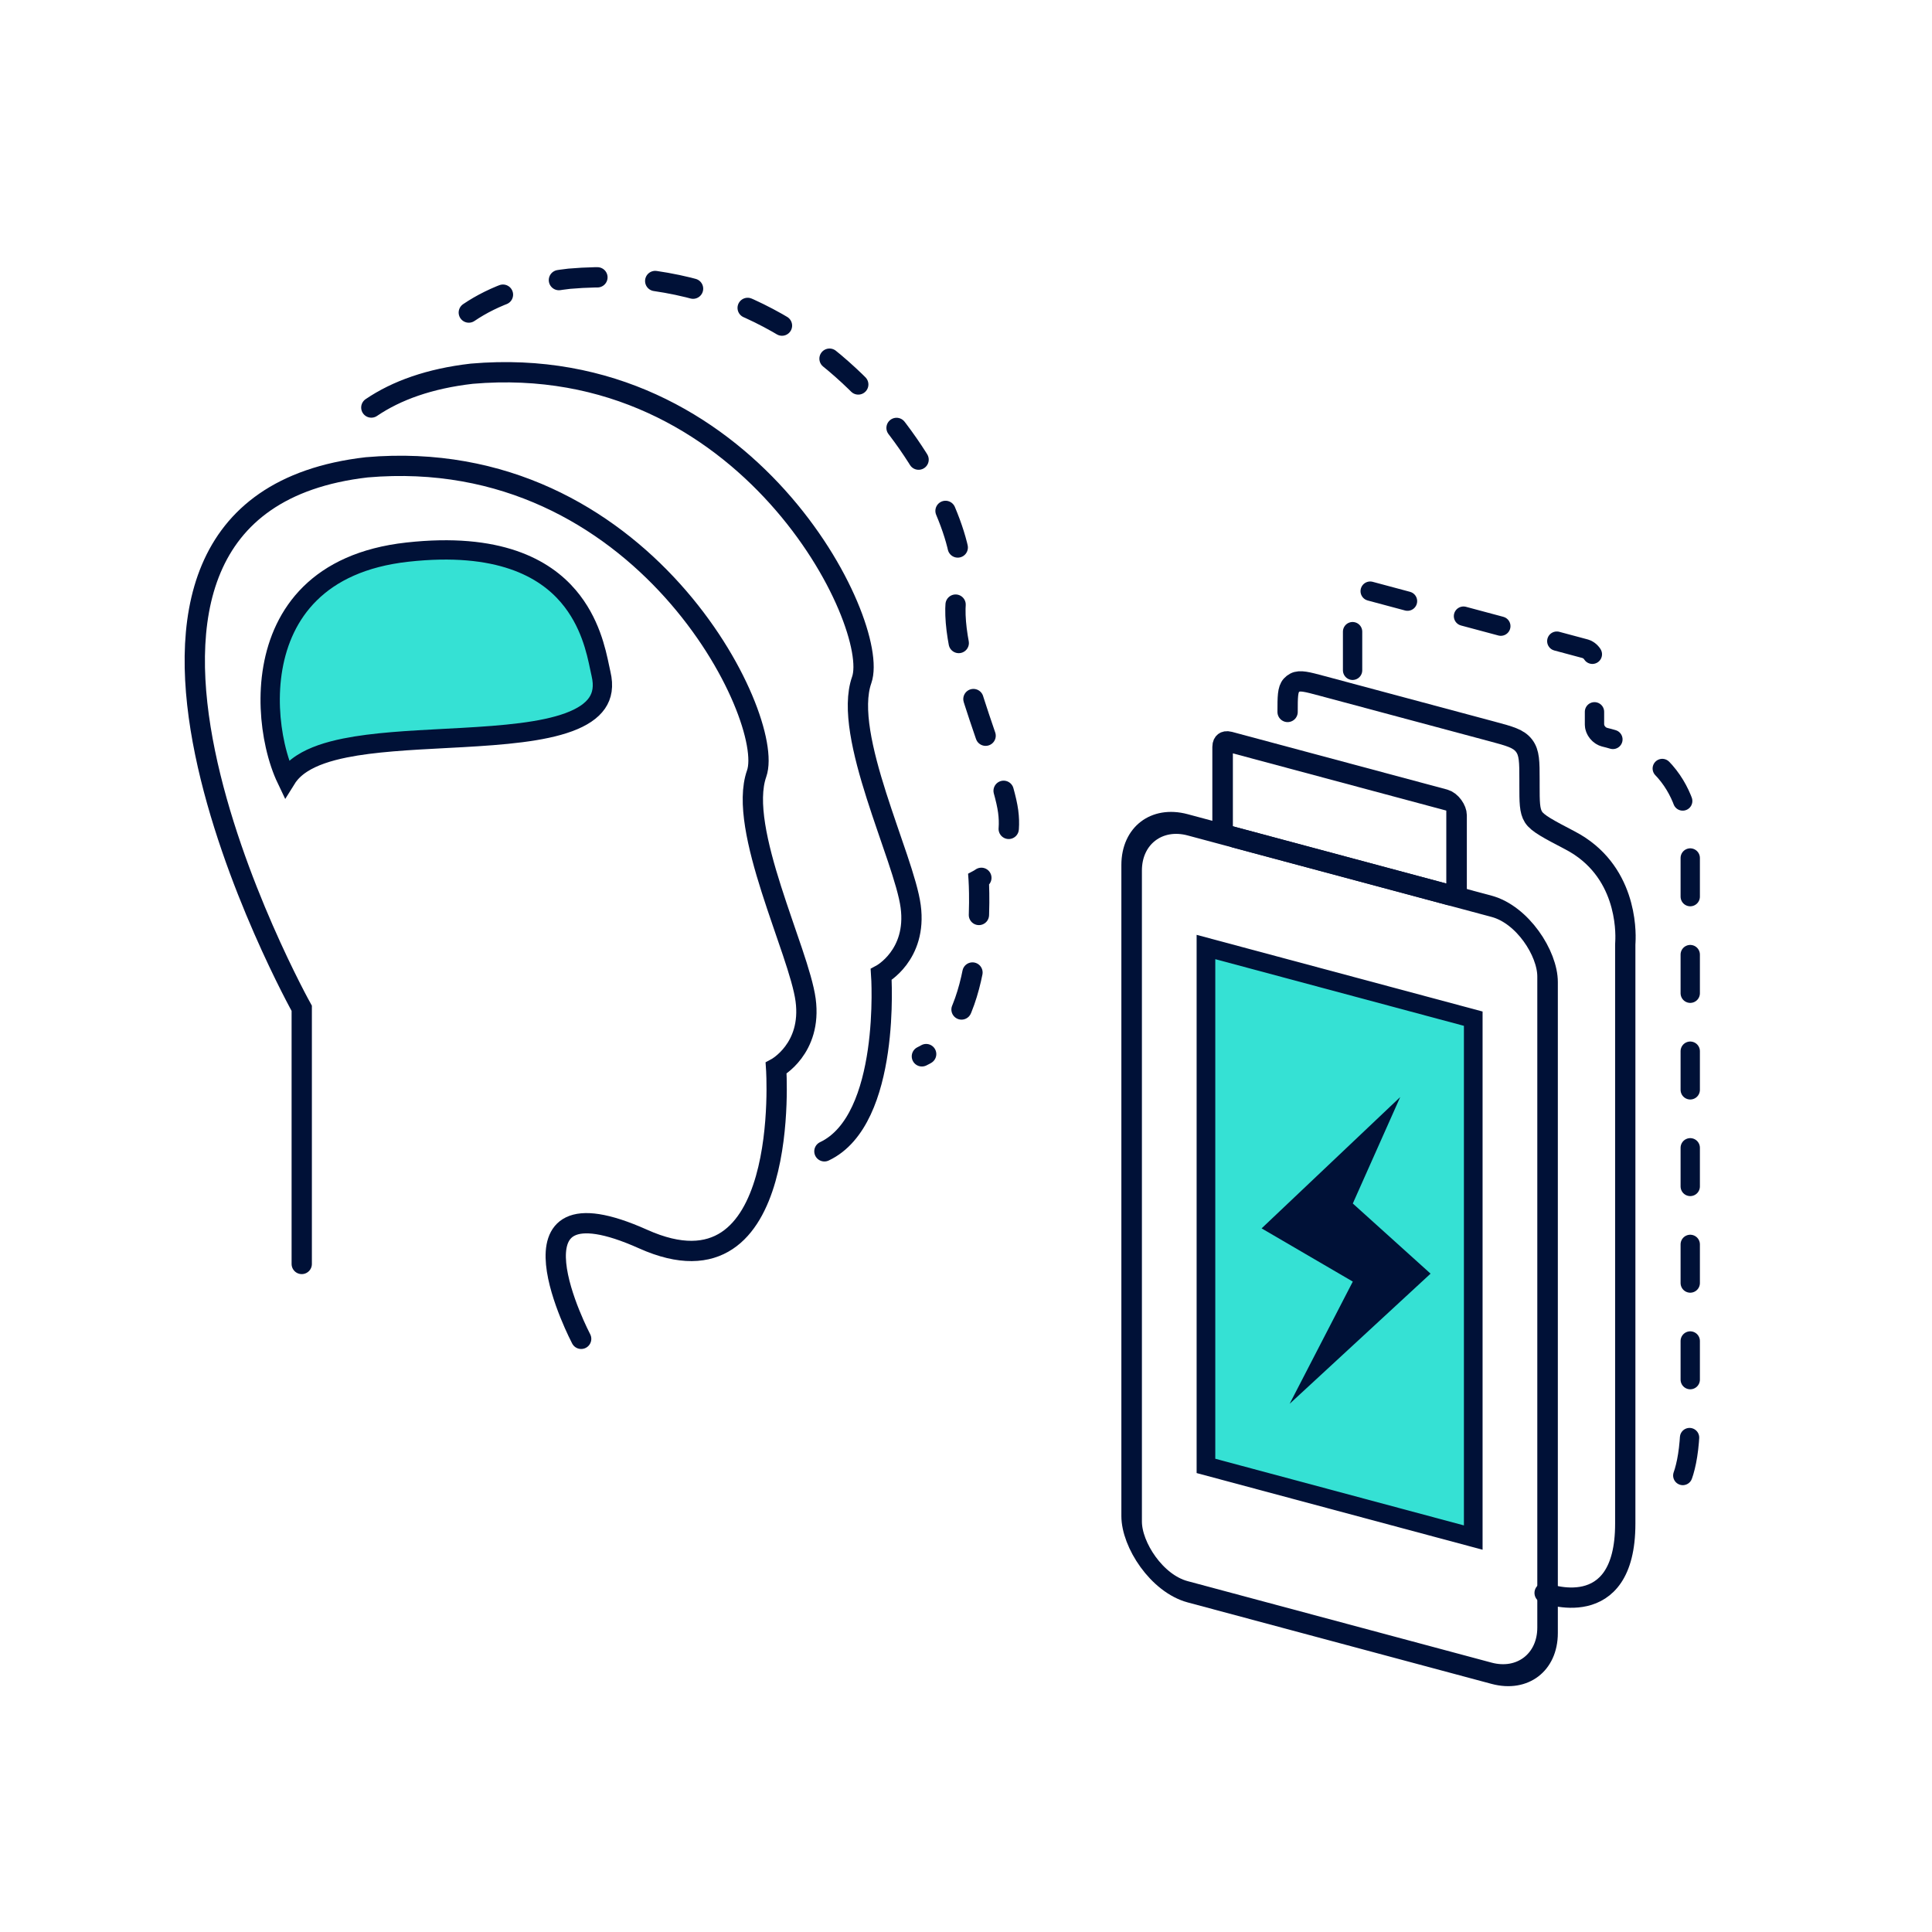
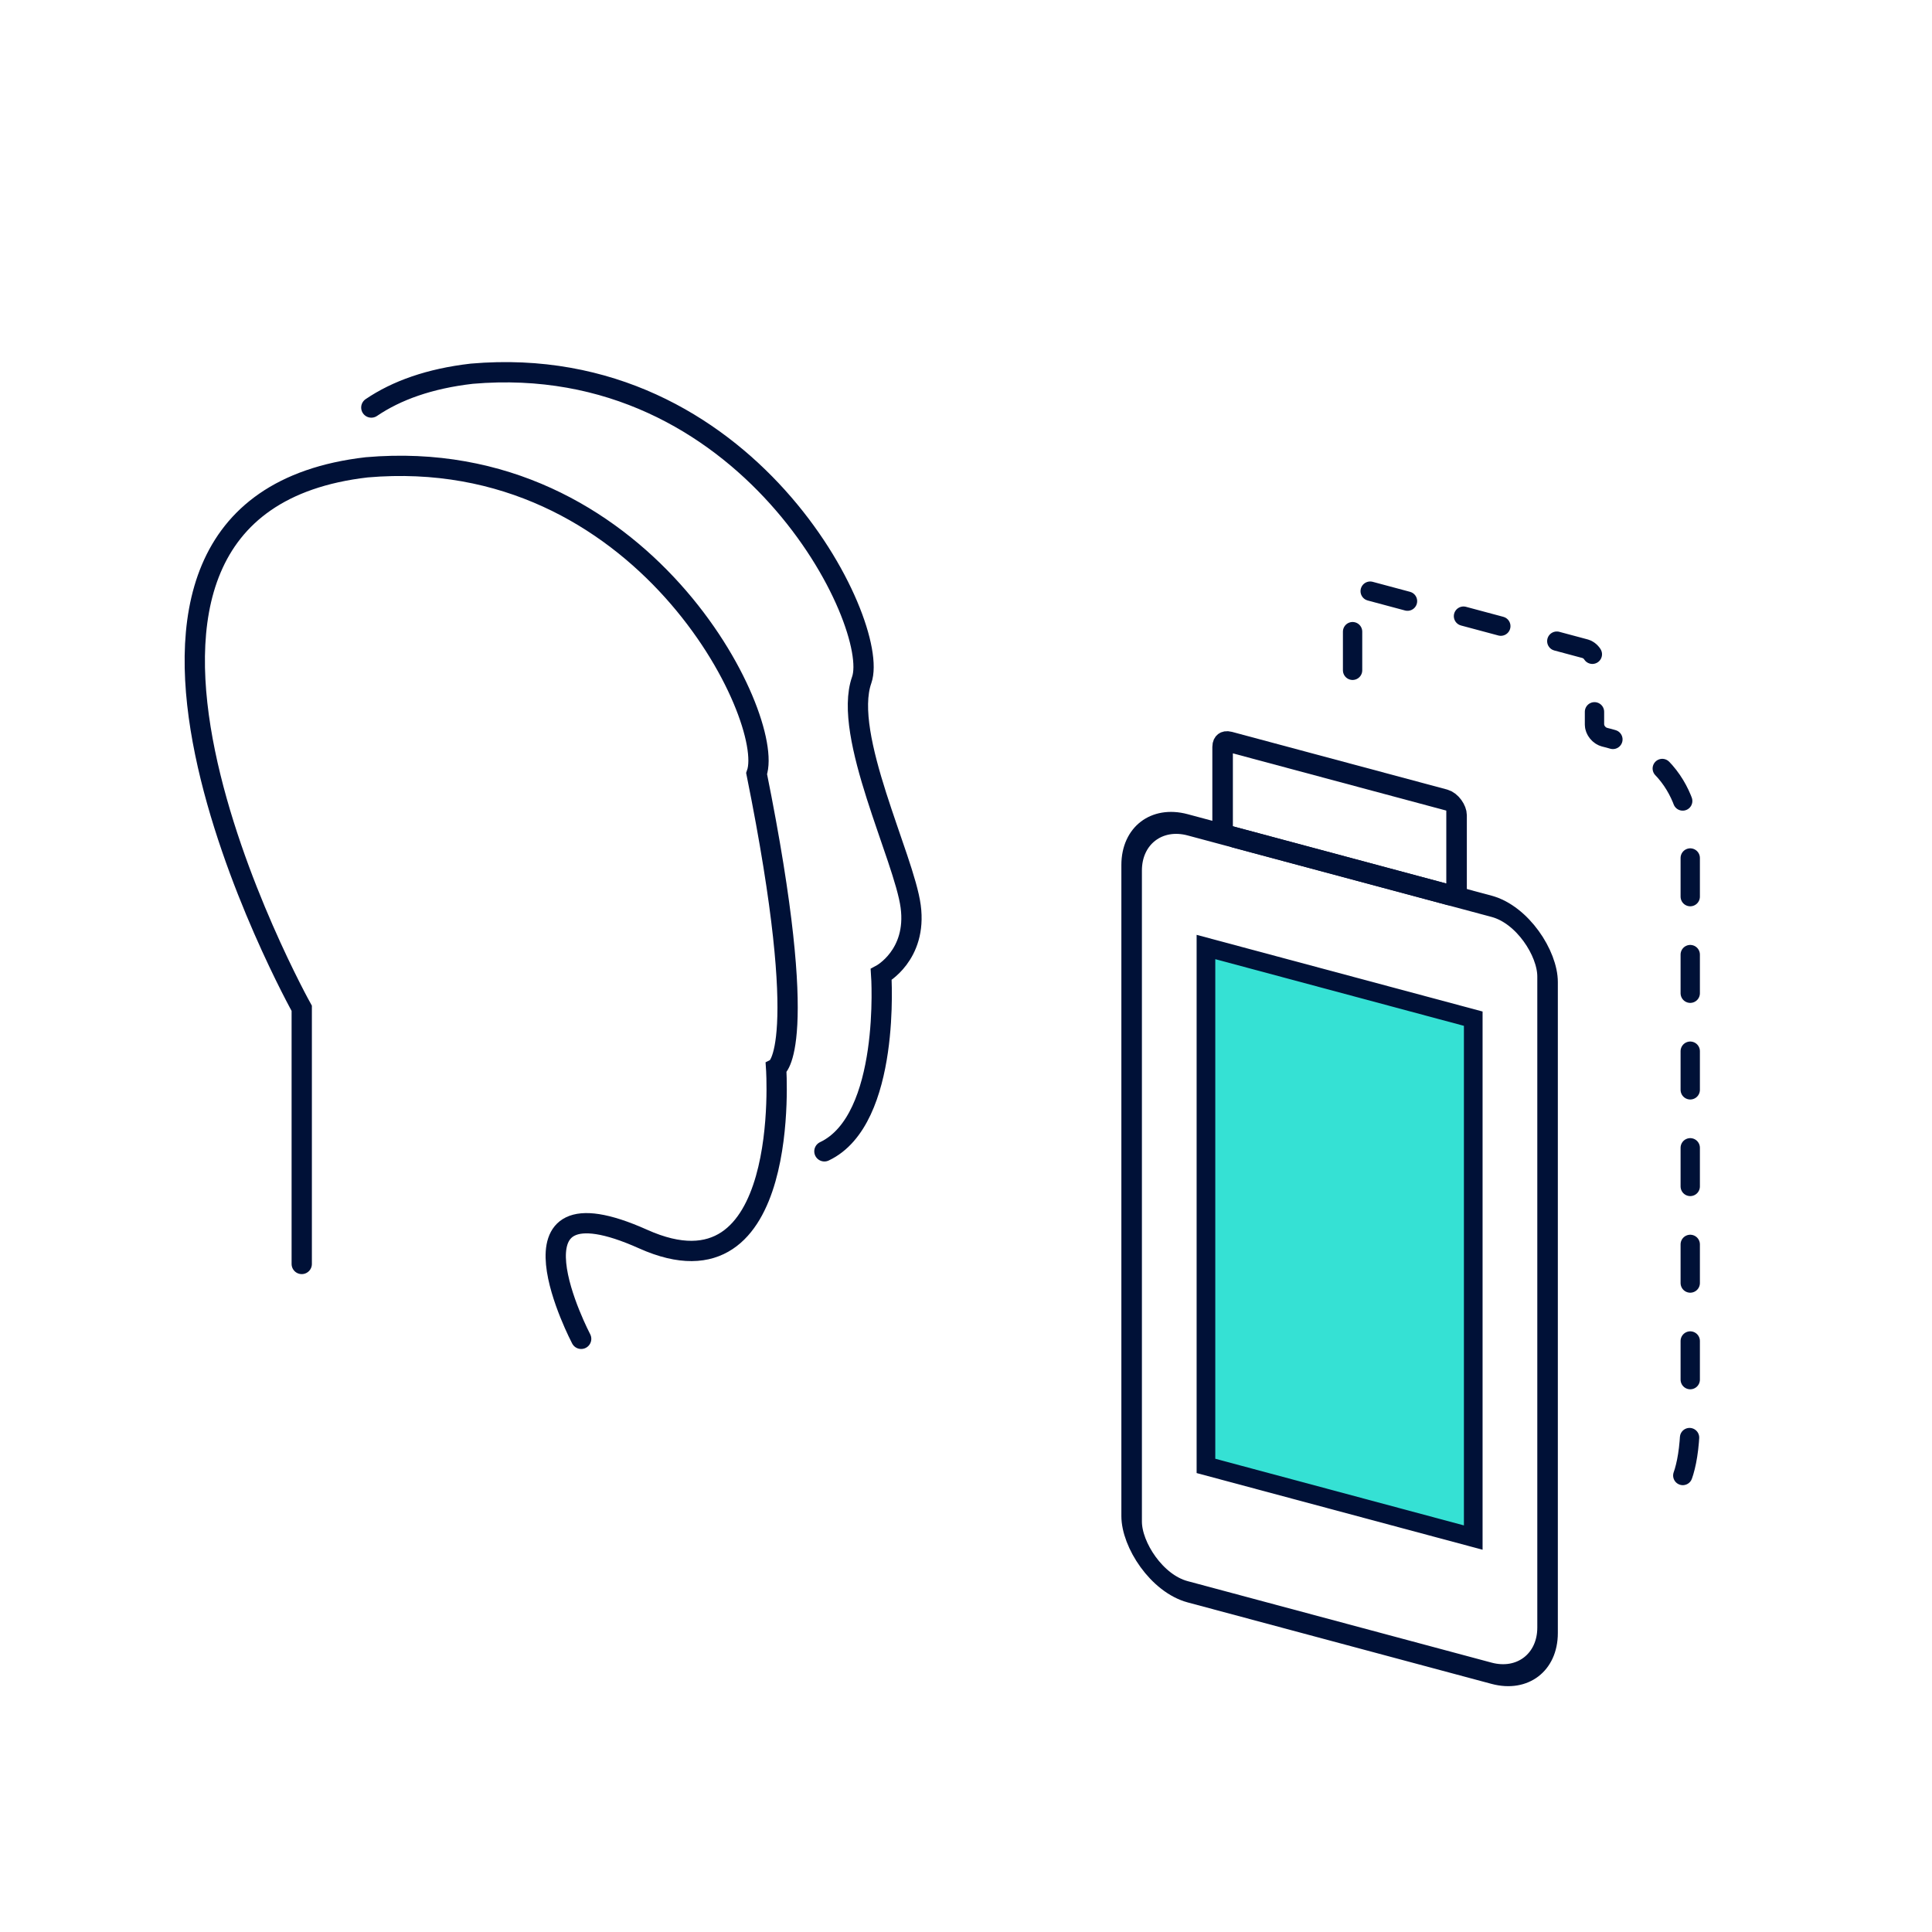
<svg xmlns="http://www.w3.org/2000/svg" width="200" height="200" viewBox="0 0 200 200" fill="none">
-   <path d="M31.236 130.845V104.38C31.236 104.38 2.309 52.496 37.963 48.377C66.58 45.905 80.344 74.359 78.326 80.086C76.307 85.814 82.725 98.471 83.398 103.526C84.07 108.581 80.344 110.574 80.344 110.574C80.344 110.574 82.052 135.202 66.58 128.27C51.107 121.338 60.162 138.596 60.162 138.596" stroke="#001137" stroke-width="2.1" stroke-linecap="round" />
+   <path d="M31.236 130.845V104.38C31.236 104.38 2.309 52.496 37.963 48.377C66.58 45.905 80.344 74.359 78.326 80.086C84.07 108.581 80.344 110.574 80.344 110.574C80.344 110.574 82.052 135.202 66.58 128.27C51.107 121.338 60.162 138.596 60.162 138.596" stroke="#001137" stroke-width="2.1" stroke-linecap="round" />
  <path d="M38.439 42.188C41.044 40.422 44.453 39.192 48.839 38.686C77.456 36.213 91.22 64.667 89.202 70.394C87.184 76.121 93.602 88.779 94.274 93.834C94.947 98.889 91.22 100.882 91.22 100.882C91.22 100.882 92.263 115.913 85.342 119.185" stroke="#001137" stroke-width="2.1" stroke-linecap="round" />
-   <path d="M48.53 32.356C51.135 30.59 54.544 29.36 58.93 28.854C87.547 26.381 101.311 54.835 99.293 60.562C97.275 66.29 103.692 78.947 104.365 84.002C105.038 89.057 101.311 91.05 101.311 91.05C101.311 91.05 102.354 106.081 95.433 109.353" stroke="#001137" stroke-width="2.1" stroke-linecap="round" stroke-dasharray="4 6" />
-   <path d="M31.251 79.043C30.594 79.469 30.039 79.989 29.642 80.628C29.218 79.739 28.805 78.569 28.492 77.178C27.956 74.788 27.759 71.93 28.248 69.129C29.218 63.578 32.887 58.184 42.17 57.156C51.63 56.107 56.372 58.834 58.836 61.726C61.085 64.365 61.721 67.404 62.077 69.107C62.127 69.349 62.172 69.563 62.215 69.746C62.52 71.04 62.34 72.009 61.801 72.791C61.24 73.603 60.26 74.252 58.889 74.758C56.136 75.775 52.133 76.107 47.86 76.348C47.249 76.382 46.632 76.415 46.014 76.447C42.372 76.639 38.678 76.834 35.713 77.432C33.974 77.783 32.422 78.283 31.251 79.043Z" fill="#35E1D4" stroke="#001137" stroke-width="2" />
  <rect width="44.572" height="79.395" rx="6" transform="matrix(0.966 0.259 0 1 117.147 83.83)" stroke="#001137" stroke-width="2.201" />
  <rect width="25.072" height="9.75" rx="1" transform="matrix(0.966 0.259 0 1 126.564 76.603)" stroke="#001137" stroke-width="2.201" />
-   <path d="M133.292 73.702V73.702C133.292 72.149 133.292 71.373 133.685 70.942C133.791 70.826 133.915 70.731 134.054 70.659C134.572 70.39 135.322 70.591 136.822 70.993L154.47 75.722C156.291 76.21 157.202 76.454 157.768 77.191C158.333 77.928 158.333 78.871 158.333 80.757V81.248C158.333 83.032 158.333 83.924 158.744 84.578C159.155 85.231 160.286 85.823 162.547 87.006C168.37 90.055 168.324 96.307 168.26 97.492C168.252 97.647 168.247 97.724 168.247 97.751C168.246 97.778 168.246 97.817 168.246 97.895V157.737C168.246 168.18 159.899 164.899 159.899 164.899" stroke="#001137" stroke-width="2.1" stroke-linecap="round" />
  <path d="M140.019 69.389V61.707C140.019 61.155 140.451 60.823 140.984 60.966L164.095 67.158C164.628 67.301 165.061 67.865 165.061 68.417V75.005C165.061 75.593 165.55 76.181 166.118 76.317C175.544 78.568 175.035 87.195 174.977 87.901C174.974 87.936 174.973 87.965 174.973 88V146.678C174.973 156.892 170.884 155.334 170.884 155.334" stroke="#001137" stroke-width="2" stroke-linecap="round" stroke-dasharray="4 6" />
  <rect x="0.966" y="1.259" width="28.644" height="53.716" transform="matrix(0.966 0.259 0 1 123.907 96.525)" fill="#35E1D4" stroke="#001137" stroke-width="2" />
-   <path d="M130.601 127.161L144.951 113.566L140.042 124.586L148.092 131.848L133.503 145.321L140.042 132.669L130.601 127.161Z" fill="#001137" />
</svg>